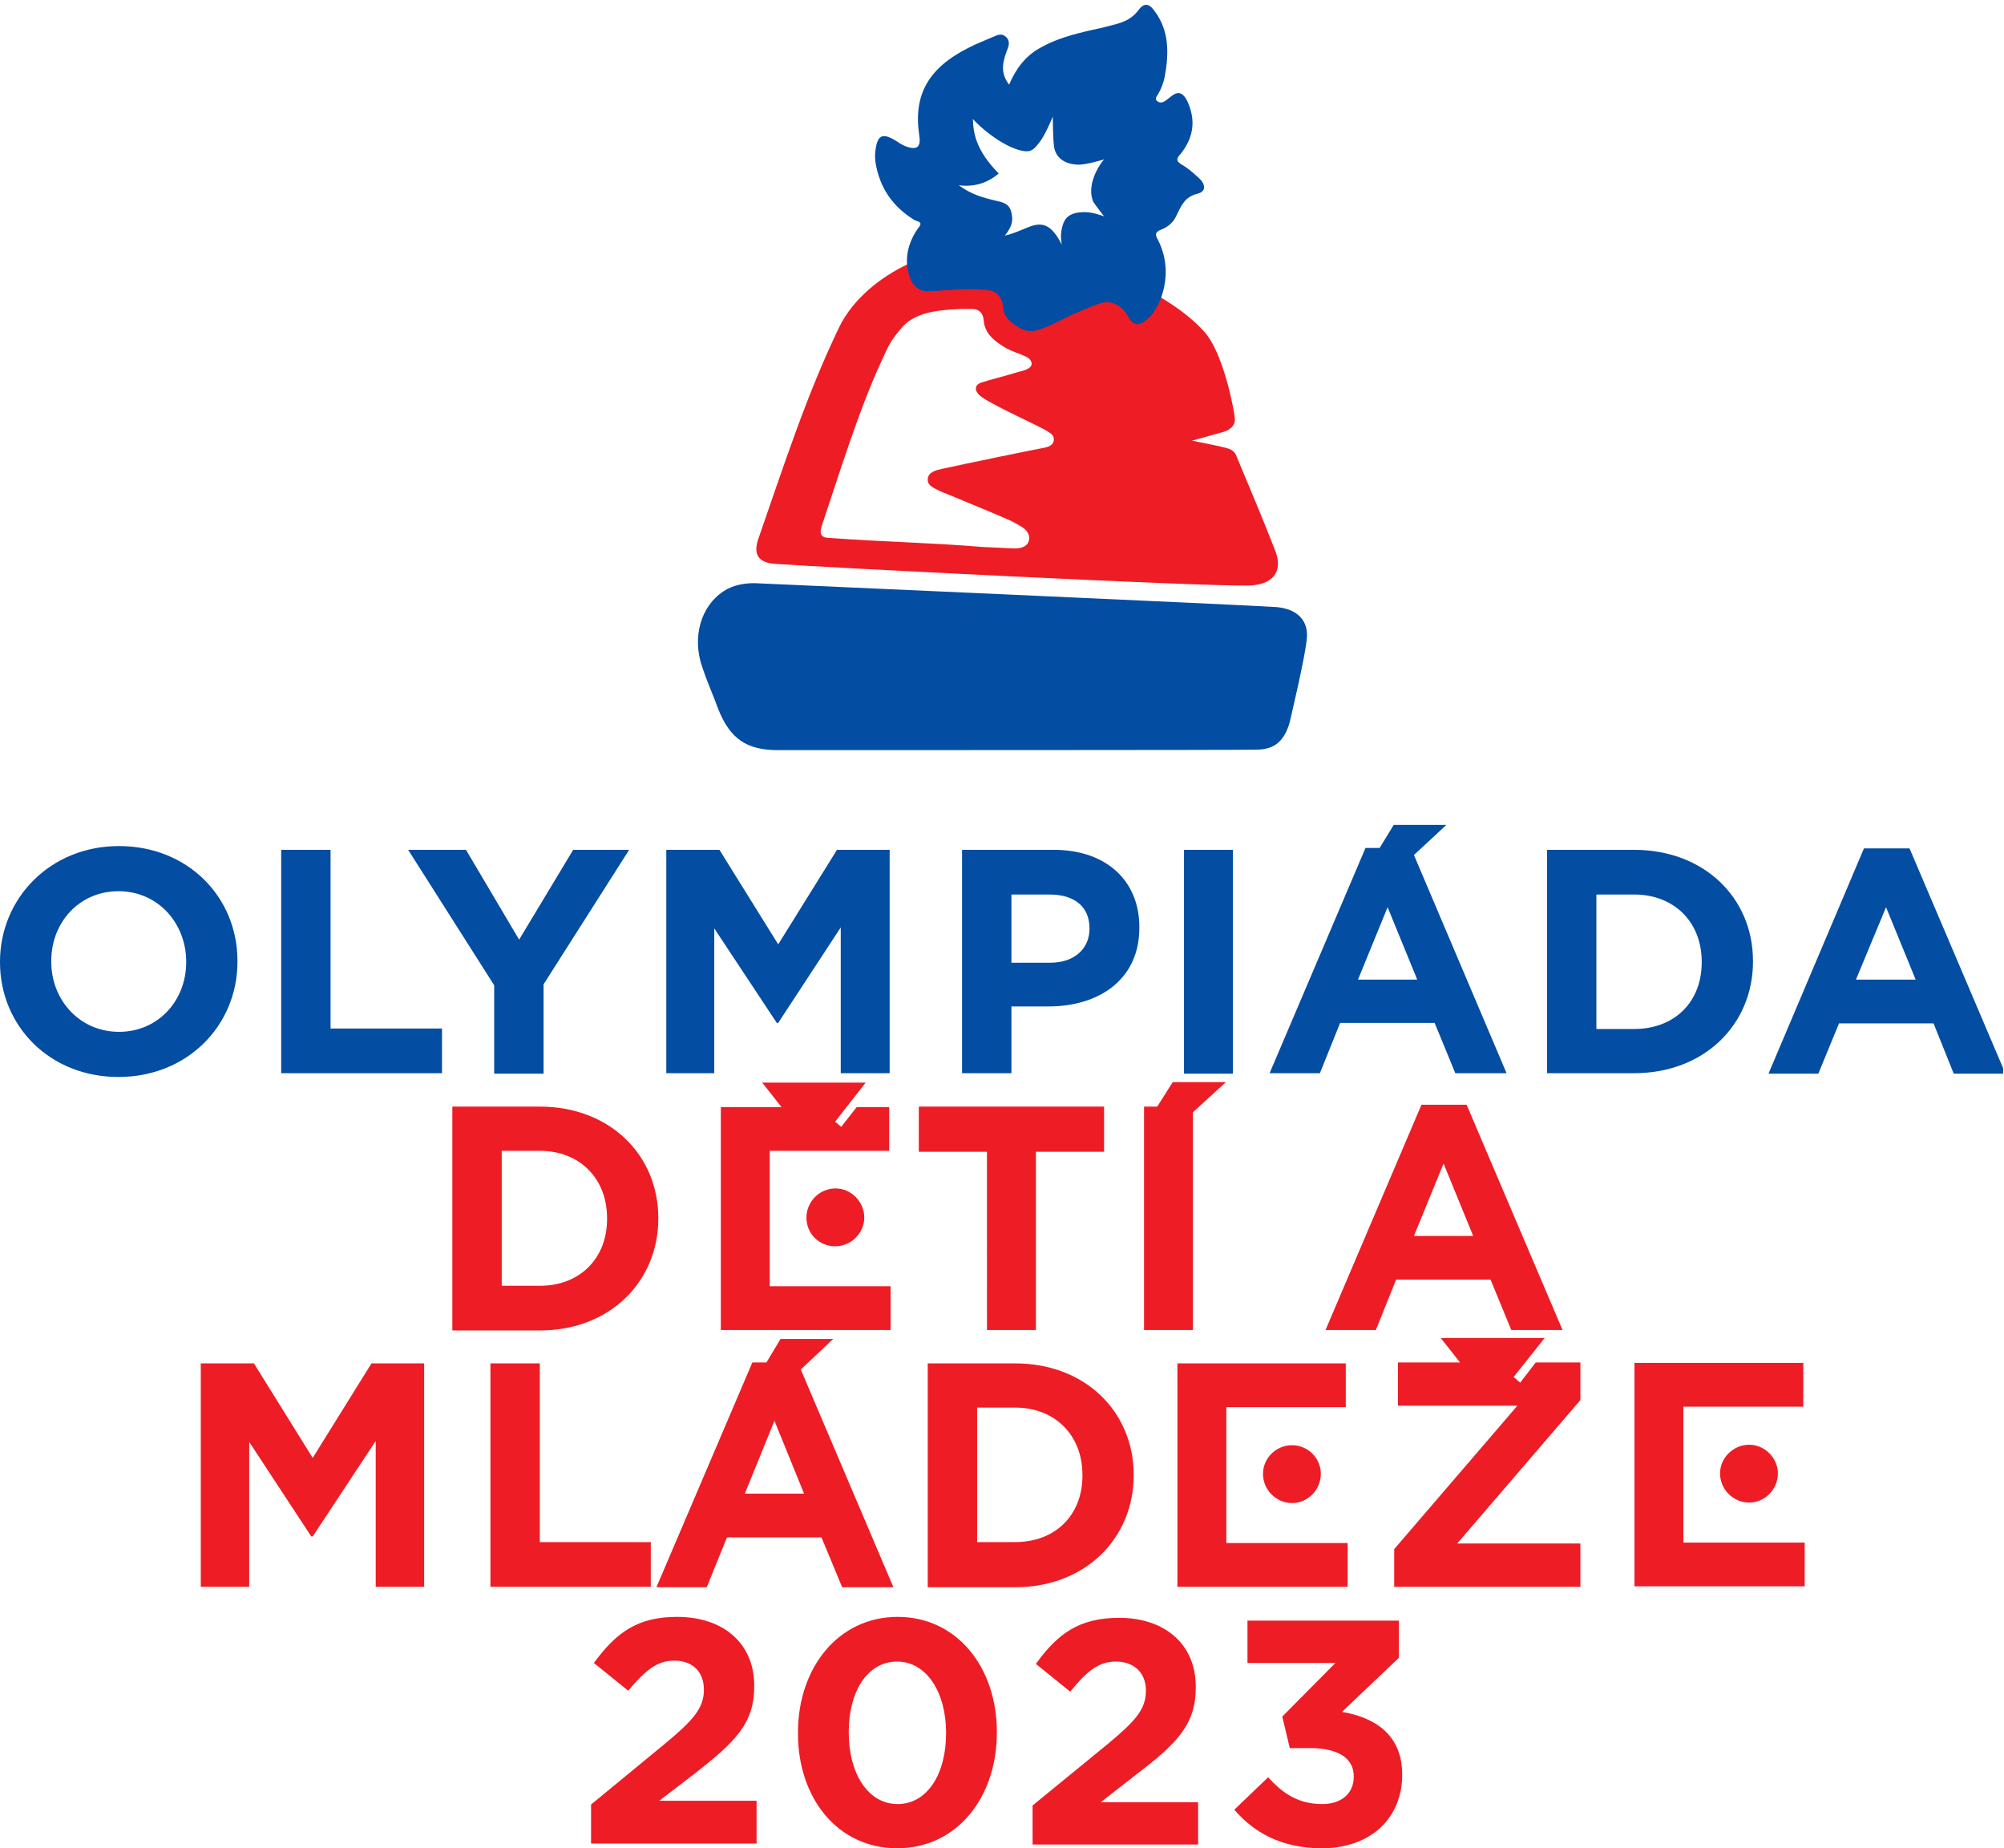
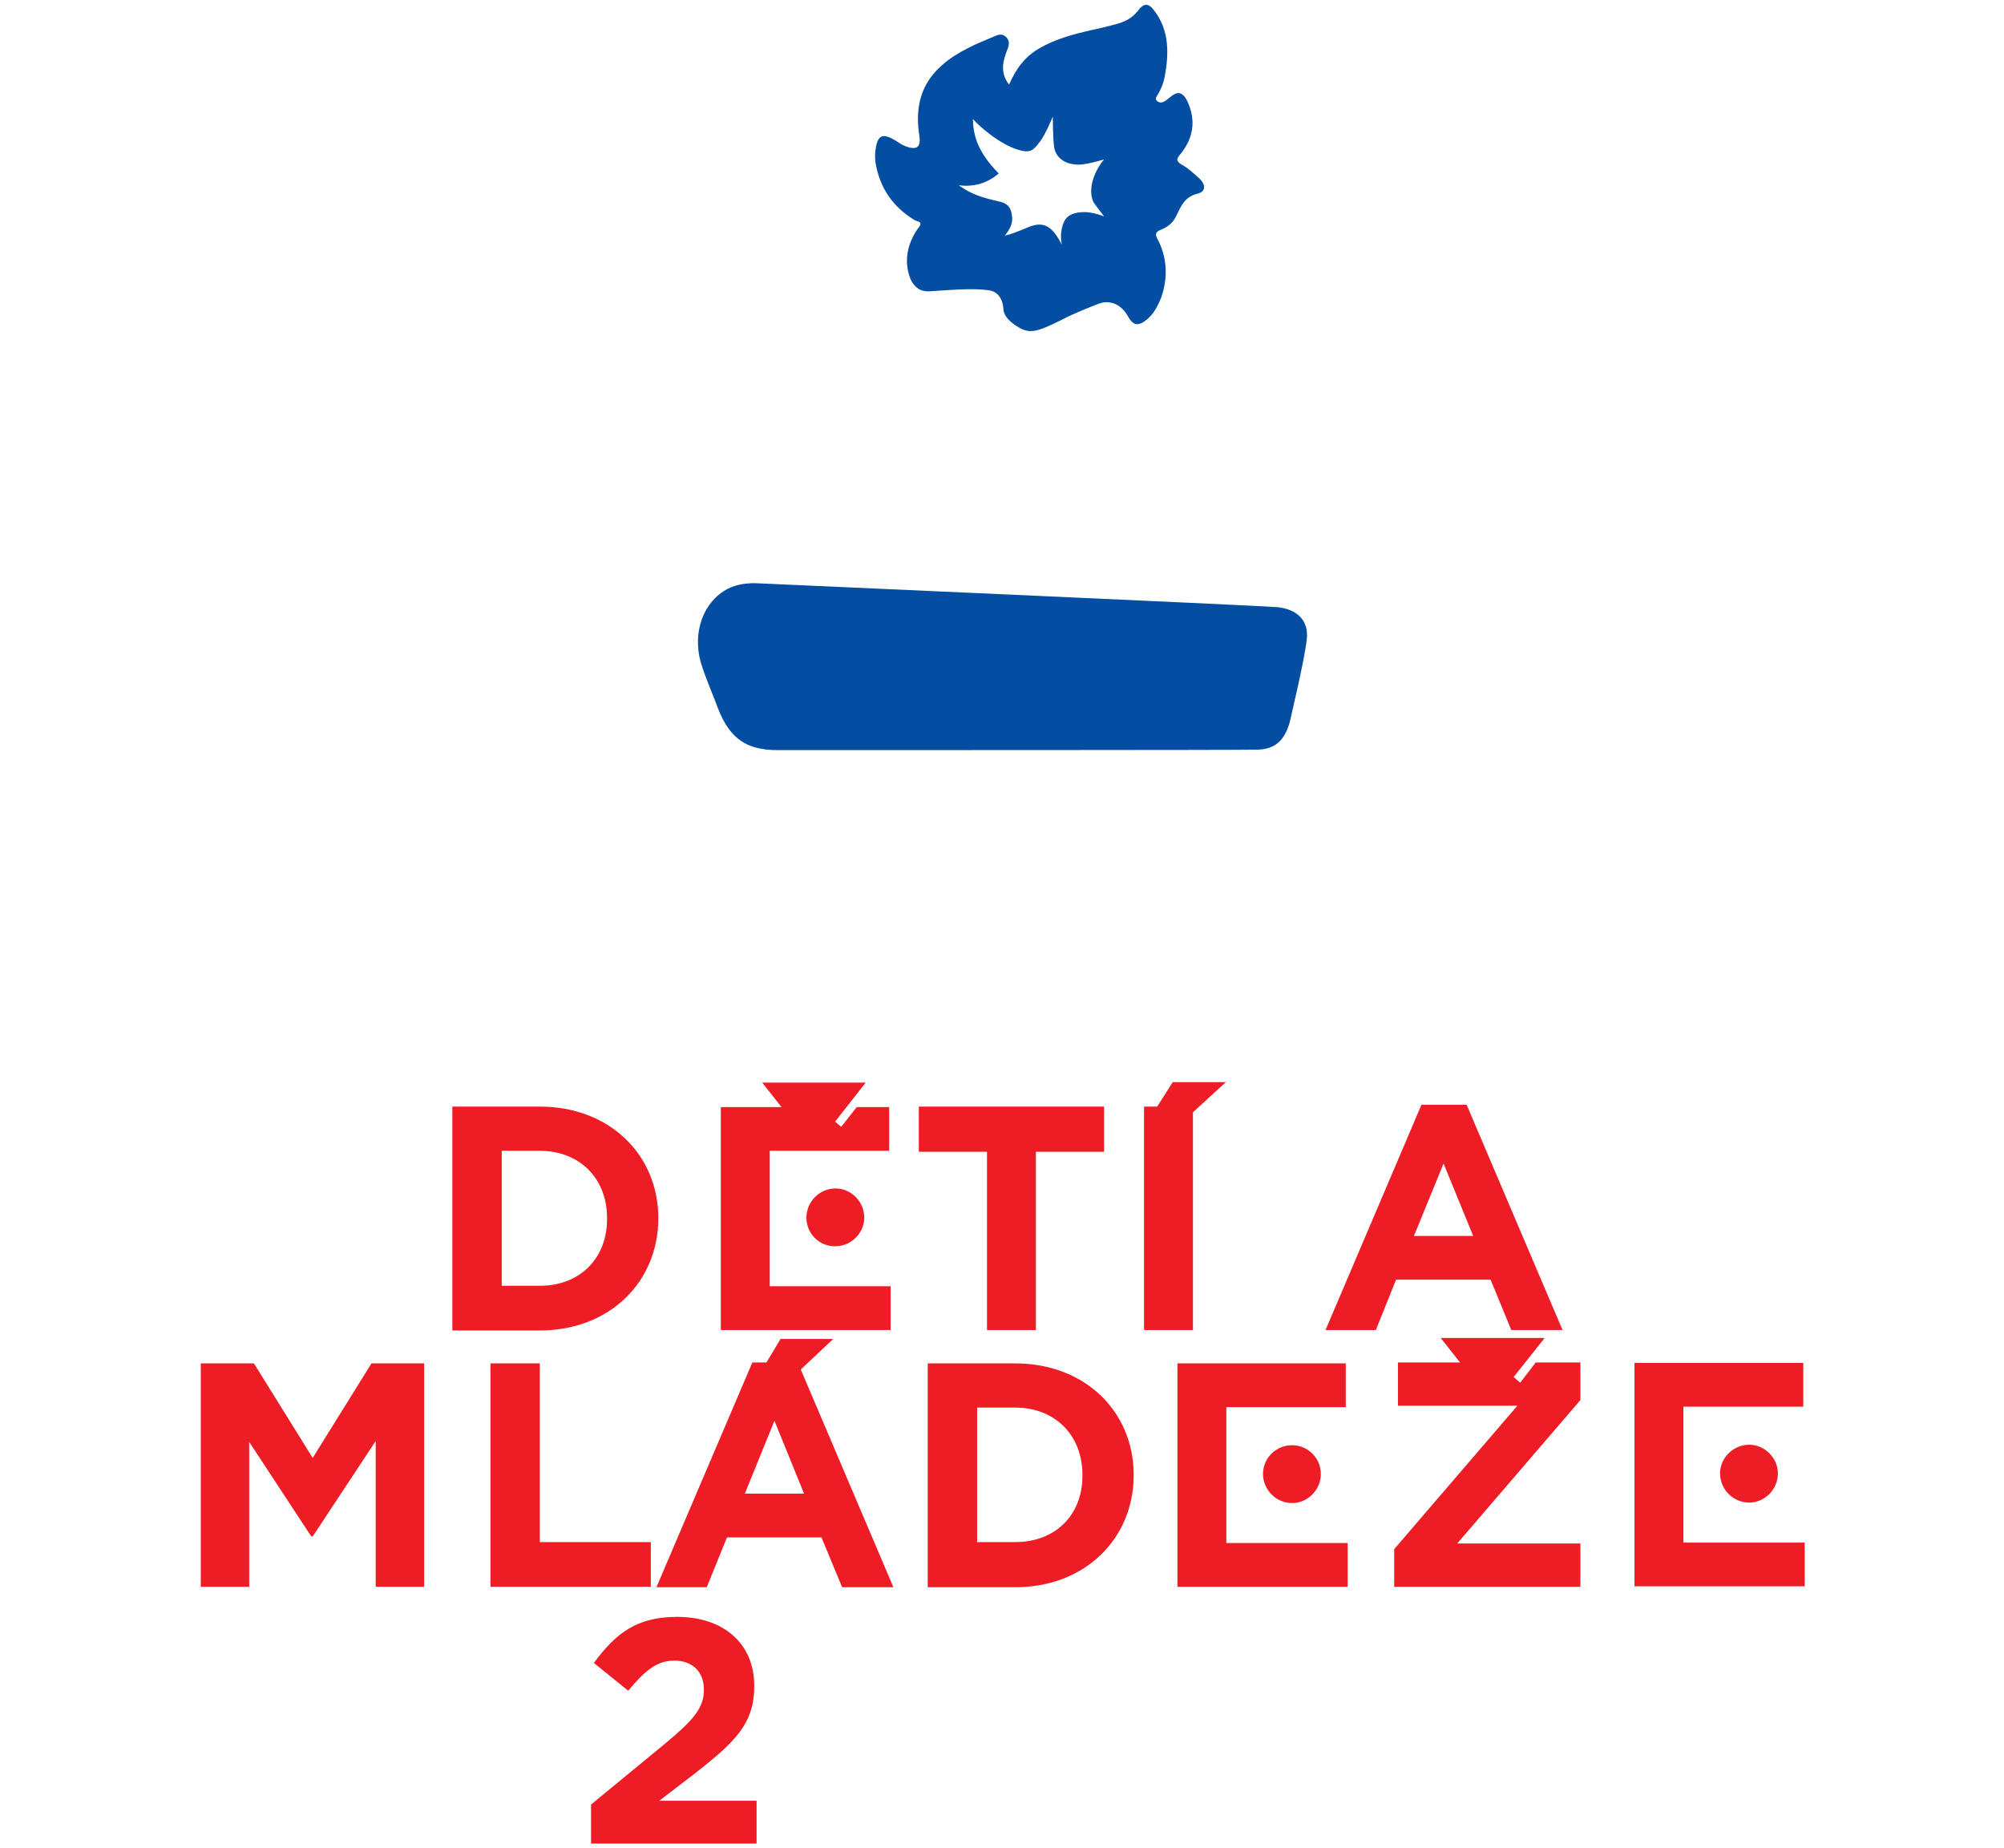
<svg xmlns="http://www.w3.org/2000/svg" version="1.2" viewBox="0 0 426 393" width="488" height="450" preserveAspectRatio="xMinYMin">
  <title>ODM2023_vyska-pdf</title>
  <defs>
    <clipPath clipPathUnits="userSpaceOnUse" id="cp1">
      <path d="m0 0h426v393h-426z" />
    </clipPath>
  </defs>
  <style>
		.s0 { fill: #034da2 } 
		.s1 { fill: #ee1c25 } 
	</style>
  <g id="Page 1" clip-path="url(#cp1)">
-     <path id="Path 1" fill-rule="evenodd" class="s0" d="m0 204.6v-0.1c0-13.5 10.7-24.6 25.3-24.6 14.7 0 25.2 10.9 25.2 24.4v0.2c0 13.5-10.6 24.5-25.3 24.5-14.7 0-25.2-10.9-25.2-24.4zm39.6 0v-0.1c0-8.2-6-15-14.4-15-8.4 0-14.3 6.7-14.3 14.8v0.2c0 8.1 6 14.9 14.4 14.9 8.4 0 14.3-6.7 14.3-14.8zm20.2-23.9h10.5v38h23.7v9.5h-34.2zm45.3 28.8l-18.3-28.8h12.3l11.3 19.1 11.5-19.1h11.9l-18.2 28.6v19h-10.5zm36.6-28.8h11.3l12.5 20.1 12.5-20.1h11.2v47.5h-10.4v-31l-13.3 20.3h-0.3l-13.3-20.1v30.8h-10.2zm62.9 0h19.5c11.3 0 18.2 6.7 18.2 16.4v0.2c0 11-8.6 16.7-19.3 16.7h-7.9v14.2h-10.5zm18.8 24c5.2 0 8.3-3.1 8.3-7.2v-0.1c0-4.7-3.3-7.2-8.5-7.2h-8.1v14.5zm28.4-24h10.4v47.6h-10.4zm68.6 47.5h-10.9l-4.4-10.7h-20.1l-4.3 10.7h-10.7l20.4-47.9h3l3-4.9h11.2l-6.9 6.4zm-19-19.9l-6.3-15.4-6.3 15.4zm27.6-27.6h18.5c15 0 25.3 10.3 25.3 23.6v0.2c0 13.3-10.3 23.7-25.3 23.7h-18.5zm10.5 9.5v28.6h8c8.6 0 14.4-5.7 14.4-14.2v-0.1c0-8.4-5.8-14.3-14.4-14.3zm56.9-9.8h9.7l20.4 47.9h-11l-4.3-10.7h-20.1l-4.4 10.7h-10.6zm11 27.9l-6.3-15.4-6.4 15.4z" />
    <path id="Path 2" fill-rule="evenodd" class="s1" d="m96.2 235.3h18.6c14.9 0 25.2 10.3 25.2 23.7v0.1c0 13.4-10.3 23.8-25.2 23.8h-18.6zm10.5 9.4v28.7h8.1c8.5 0 14.3-5.8 14.3-14.2v-0.2c0-8.4-5.8-14.3-14.3-14.3zm57 28.8h25.7v9.3h-36.1v-47.4h12.9l-4.1-5.2h22l-6.5 8.3 1.3 1.1 3.3-4.2h6.9v9.3h-25.4zm13.9-8.5c-3.4 0-6.1-2.7-6.1-6.1 0-3.3 2.7-6.2 6.2-6.2 3.3 0 6.1 2.8 6.1 6.2 0 3.3-2.8 6.1-6.2 6.1zm32.3-20.1h-14.5v-9.6h39.4v9.6h-14.5v37.9h-10.4zm43.8-8.4v46.3h-10.4v-47.5h2.8l3.3-5.2h11.3zm48.6-1.6h9.6l20.4 47.9h-10.9l-4.4-10.7h-20.1l-4.3 10.7h-10.7zm11 27.9l-6.3-15.4-6.3 15.4zm-270.6 27.1h11.3l12.5 20.1 12.5-20.1h11.2v47.5h-10.3v-31l-13.4 20.3h-0.3l-13.2-20.1v30.8h-10.3zm61.6 0h10.5v38h23.6v9.5h-34.1z" />
    <path id="Path 3" fill-rule="evenodd" class="s1" d="m190 337.5h-10.9l-4.4-10.6h-20.1l-4.3 10.6h-10.7l20.4-47.8h3l3-5h11.2l-6.9 6.5zm-19-19.9l-6.3-15.5-6.3 15.5zm26.3-27.7h18.6c14.9 0 25.2 10.3 25.2 23.7v0.1c0 13.4-10.3 23.8-25.2 23.8h-18.6zm10.5 9.4v28.6h8.1c8.5 0 14.3-5.7 14.3-14.1v-0.2c0-8.4-5.8-14.3-14.3-14.3zm53 28.8h25.8v9.3h-36.2v-47.5h35.8v9.3h-25.4zm7.8-14.7c0-3.4 2.8-6.1 6.2-6.1 3.3 0 6.1 2.7 6.1 6.1 0 3.4-2.8 6.2-6.1 6.2-3.4 0-6.2-2.8-6.2-6.2zm67.5-15.7l-26.2 30.5h26.2v9.2h-39.6v-8l26.2-30.5h-25.4v-9.2h13.2l-4.1-5.2h22.1l-6.6 8.3 1.4 1.2 3.3-4.3h9.5zm21.9 30.3h25.8v9.3h-36.2v-47.5h35.9v9.3h-25.5zm7.8-14.7c0-3.3 2.8-6.1 6.2-6.1 3.3 0 6.1 2.8 6.1 6.1 0 3.4-2.8 6.2-6.1 6.2-3.4 0-6.2-2.8-6.2-6.2zm-240.1 70.4l15.8-13c5.9-4.9 8.2-7.5 8.2-11.4 0-4-2.6-6.2-6.3-6.2-3.7 0-6.2 2.1-9.8 6.4l-7.3-5.9c4.7-6.4 9.2-9.8 17.7-9.8 9.9 0 16.4 5.7 16.4 14.6v0.2c0 7.9-4.1 11.8-12.5 18.4l-7.7 5.9h20.7v9.1h-35.2z" />
-     <path id="Path 4" fill-rule="evenodd" class="s1" d="m169.7 368.6v-0.2c0-13.8 8.6-24.6 21.2-24.6 12.6 0 21.1 10.7 21.1 24.5v0.1c0 13.8-8.5 24.6-21.2 24.6-12.7 0-21.1-10.7-21.1-24.4zm31.5 0v-0.2c0-8.6-4.2-15.1-10.4-15.1-6.3 0-10.3 6.3-10.3 15v0.1c0 8.7 4.1 15.2 10.4 15.2 6.3 0 10.3-6.4 10.3-15zm18.4 15.3l15.9-13c5.9-4.9 8.2-7.4 8.2-11.4 0-4-2.7-6.2-6.4-6.2-3.7 0-6.2 2.1-9.7 6.4l-7.3-5.9c4.6-6.4 9.2-9.8 17.7-9.8 9.8 0 16.3 5.7 16.3 14.6v0.2c0 7.9-4 11.9-12.5 18.4l-7.7 6h20.7v9h-35.2zm42.9 0.9l7.2-6.9c3.3 3.7 6.7 5.7 11.5 5.7 4 0 6.7-2.2 6.7-5.8v-0.1c0-3.9-3.4-6-9.3-6h-4.3l-1.6-6.7 11.3-11.4h-18.7v-9h32.2v7.9l-12.1 11.5c6.5 1.1 12.8 4.5 12.8 13.3v0.1c0 9-6.5 15.6-17.1 15.6-8.6 0-14.5-3.4-18.6-8.2zm-15.7-321.6c3.3 2 6.4 4.2 9 7 4.5 4.5 6.8 17.9 6.8 18.7 0.2 1.7-1.2 2.7-3 3.1-1.8 0.5-4.7 1.3-6.1 1.7 2.4 0.5 4.7 0.9 7.1 1.5 1.2 0.3 2 0.7 2.4 1.9 2.8 6.7 5.6 13.3 8.2 20 1.8 4.6-0.7 7.3-5.7 7.4-10.7 0.2-91.1-3.9-100.5-4.6-3.7-0.2-4.9-2-3.7-5.4 5.3-15.2 10.2-30.5 17.2-45 2.9-5.9 8.7-10.6 14.7-13.4 0 1.5 0.5 2.3 1 3.6 0.9 2.2 3 2.6 4.8 1.8 1.4-0.7 2.2-0.4 3.6-0.4 2.9 0 5.9 0.2 8.8 0.1 1.5 0 2.2 0.4 1.9 1.8-0.3 1.3 0.4 2.1 1.2 2.9 4.3 4.3 5.3 4.5 10.7 1.9 2.7-1.3 5.9-1.6 7.7-4.5 0.2-0.2 0.9-0.2 1.4-0.3 3-0.3 4.6 1.4 5.8 3.9 1.1 2.3 1.7 2.3 3.6 0.8 1.6-1.2 2.4-2.8 3.1-4.5zm-42.4 2.5c-5.7 0.2-10.2 0.9-12.9 4.3-2.4 2.9-2.4 3.3-4 6.7-4.8 10.3-9.1 24.3-12.7 35-0.7 2.1 0 2.7 1.9 2.7 10.7 0.8 21.5 1 32.2 1.9 2.1 0.1 4.3 0.2 6.4 0.3 1.5 0.1 3.1-0.2 3.5-1.6 0.4-1.6-0.8-2.6-1.9-3.2-1.1-0.7-2.4-1.3-3.6-1.8-4.4-1.9-8.7-3.6-13.2-5.5-1.2-0.6-2.8-1.1-2.8-2.5 0-1.6 1.7-2 3-2.3 5-1.1 19.1-4 21.8-4.5 0.9-0.2 1.8-0.5 2-1.5 0.2-1.1-0.7-1.6-1.5-2.1-1.6-1-11-5.2-13.7-7.1-1.9-1.3-1.7-2.7-0.1-3.2 3-0.9 4.8-1.3 7.7-2.2 1.3-0.3 2.8-0.7 2.9-1.7 0-1-0.9-1.5-2.2-2-1.8-0.7-2.7-1-4.1-1.9-2-1.3-3.7-2.8-3.9-5.4-0.1-1.6-1.1-2.4-2.4-2.4q-1.2 0-2.4 0z" />
    <path id="Path 5" fill-rule="evenodd" class="s0" d="m246.9 63.4c-0.7 1.7-1.6 3.5-3.2 4.7-1.9 1.5-2.9 0.8-3.8-0.8-1.3-2.4-3.7-3.7-6.3-2.7-1.5 0.6-5.2 2-7.8 3.4-5.4 2.7-6.8 2.9-9 1.7-1-0.6-3.2-1.9-3.4-3.9-0.1-2.1-1.1-3.9-3.3-4.1-2.6-0.3-4.9-0.3-11.8 0.2-2 0.2-3.1-0.2-4.2-1.7-0.8-1.2-2.9-6.3 1.4-12 0.8-1.1-0.5-1.1-1-1.4-4.6-2.8-7.4-6.8-8.3-12.2-0.1-0.6-0.1-1.3-0.1-1.9 0.4-4.2 1.5-4.7 5-2.4q0.7 0.5 1.5 0.8c2.4 0.9 3.3 0.2 2.9-2.3-1.3-8.6 1.9-14.3 10.4-18.6 1.7-0.9 3.6-1.6 5.4-2.4 0.9-0.4 1.8-0.8 2.7 0.1 0.8 0.8 0.6 1.8 0.2 2.7-0.9 2.4-1.6 4.8 0.4 7.4 1.4-3.3 3.4-6 6.4-7.7 3.4-2 7.2-3 11.1-3.9q2.9-0.6 5.7-1.4c1.7-0.5 3.1-1.3 4.2-2.7 1.2-1.7 2.3-1.7 3.5 0 3.2 4.2 3.1 9.1 2.2 14q-0.4 2-1.4 3.7c-0.3 0.5-0.8 1-0.2 1.5 0.6 0.5 1.2 0.3 1.8-0.1 0.3-0.2 0.6-0.5 0.9-0.7 1.6-1.4 2.7-1.2 3.7 0.8 1.9 4.1 1.3 7.8-1.4 11.2-0.9 1-1.1 1.5 0.2 2.3 1.3 0.7 2.5 1.8 3.6 2.8 1.6 1.4 1.6 3-0.3 3.4-2.7 0.7-3.4 2.6-4.4 4.6-0.6 1.4-1.7 2.4-3.2 3-1 0.4-1.5 0.8-0.9 1.9 2.2 4.1 2.3 8.5 0.8 12.7zm-17.2-28.4c-3.1 0.1-5.1-1.4-5.5-3.6-0.3-1.7-0.3-6.6-0.3-6.6 0 0-1.7 4.1-2.8 5.4-1.3 1.7-1.9 2.4-4.4 1.7-4.2-1.2-8.7-5.3-9.8-6.6 0.1 3 0.6 6.6 5.5 11.6-2.4 2-5.1 2.9-8.5 2.5 2.8 2 5 2.6 8.4 3.4 2 0.4 2.7 1.3 2.9 3 0.3 1.6-0.4 2.9-1.5 4.3 1.7-0.4 2.8-0.9 5-1.8 3-1.2 4.9-0.6 7.1 3.7-0.2-1.3-0.3-2.4 0.2-4.1 0.4-1.3 1.2-2.8 4.7-2.8 1.8 0 4.1 0.9 4.1 0.9 0 0-2.1-2.7-2.3-3.1-1.5-3.5 1.2-7.8 2.3-9 0 0-3.3 1-5.1 1.1zm-64.3 124.5c-6.6 0-10.1-2.4-12.6-8.6-1.1-3-2.4-5.9-3.4-8.9-2.3-6.4-0.4-13.1 4.5-16.3 2-1.3 4.3-1.7 6.6-1.7 4.2 0.2 106.1 4.7 111.1 5.1 4.2 0.4 6.8 2.8 6.3 6.9-0.5 4.5-3.3 16.1-3.6 17.5-1.1 3.9-3.1 5.9-7.1 5.9-3.1 0.1-85.1 0.1-101.8 0.1z" />
  </g>
</svg>